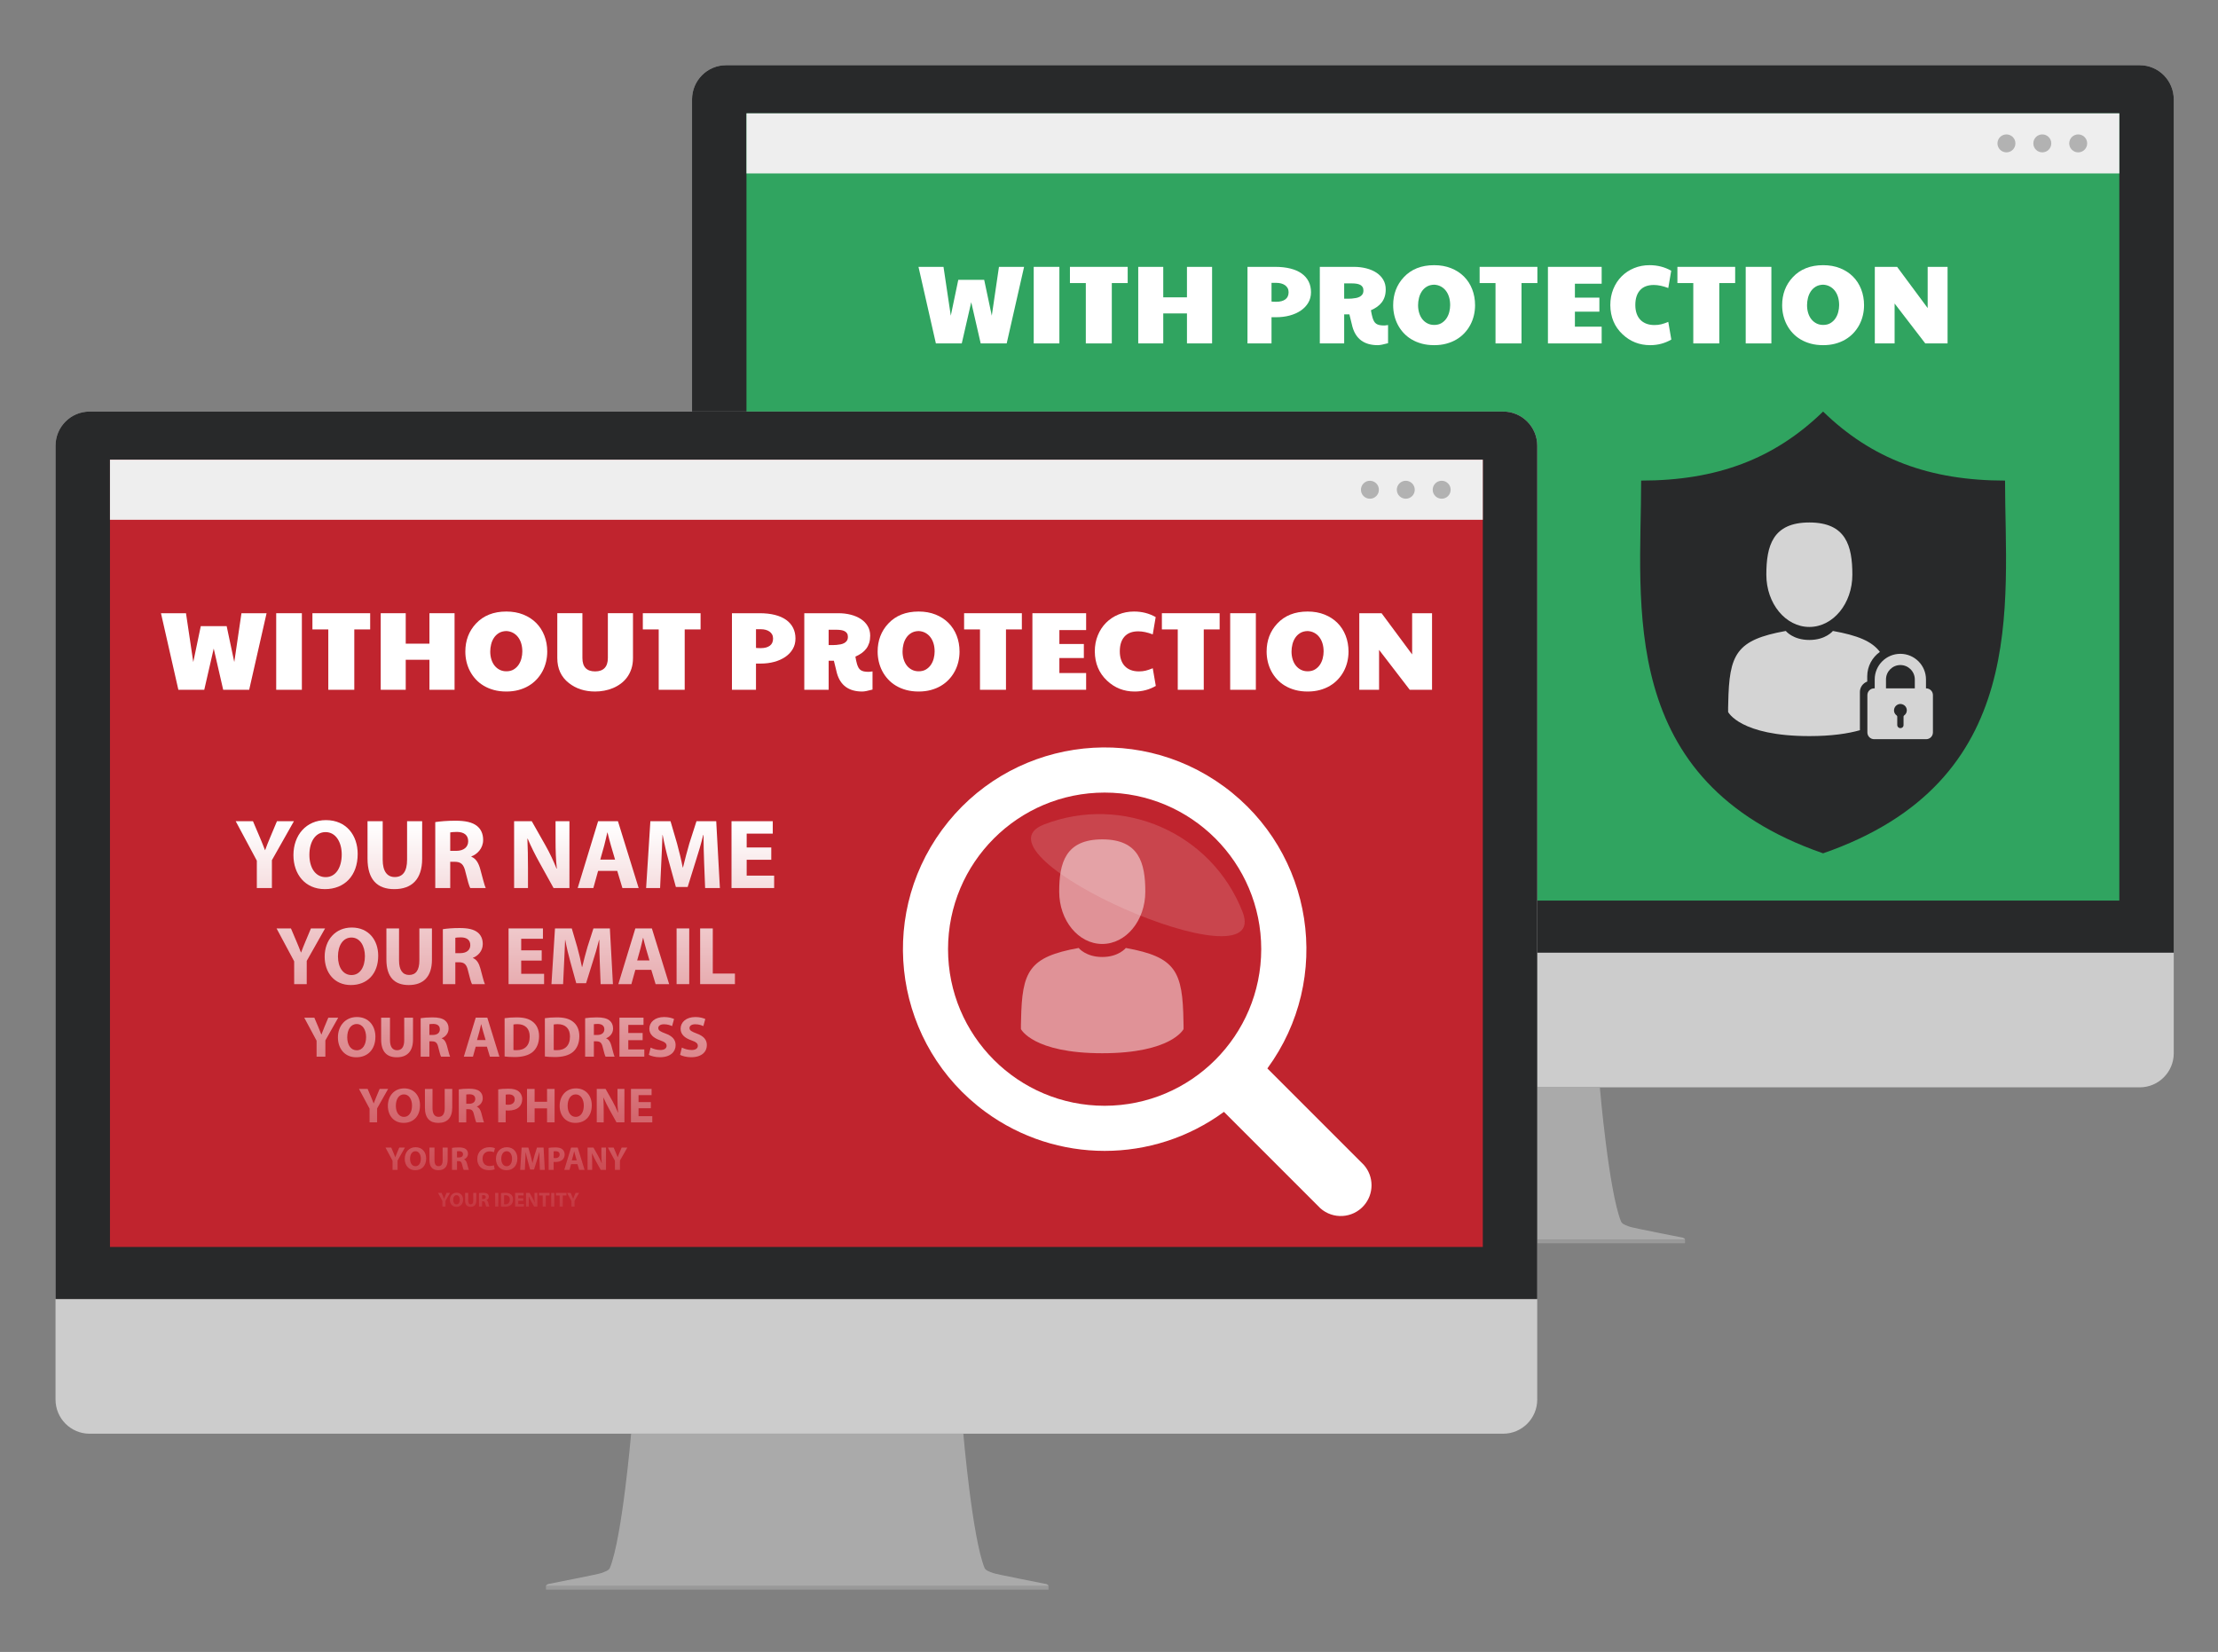
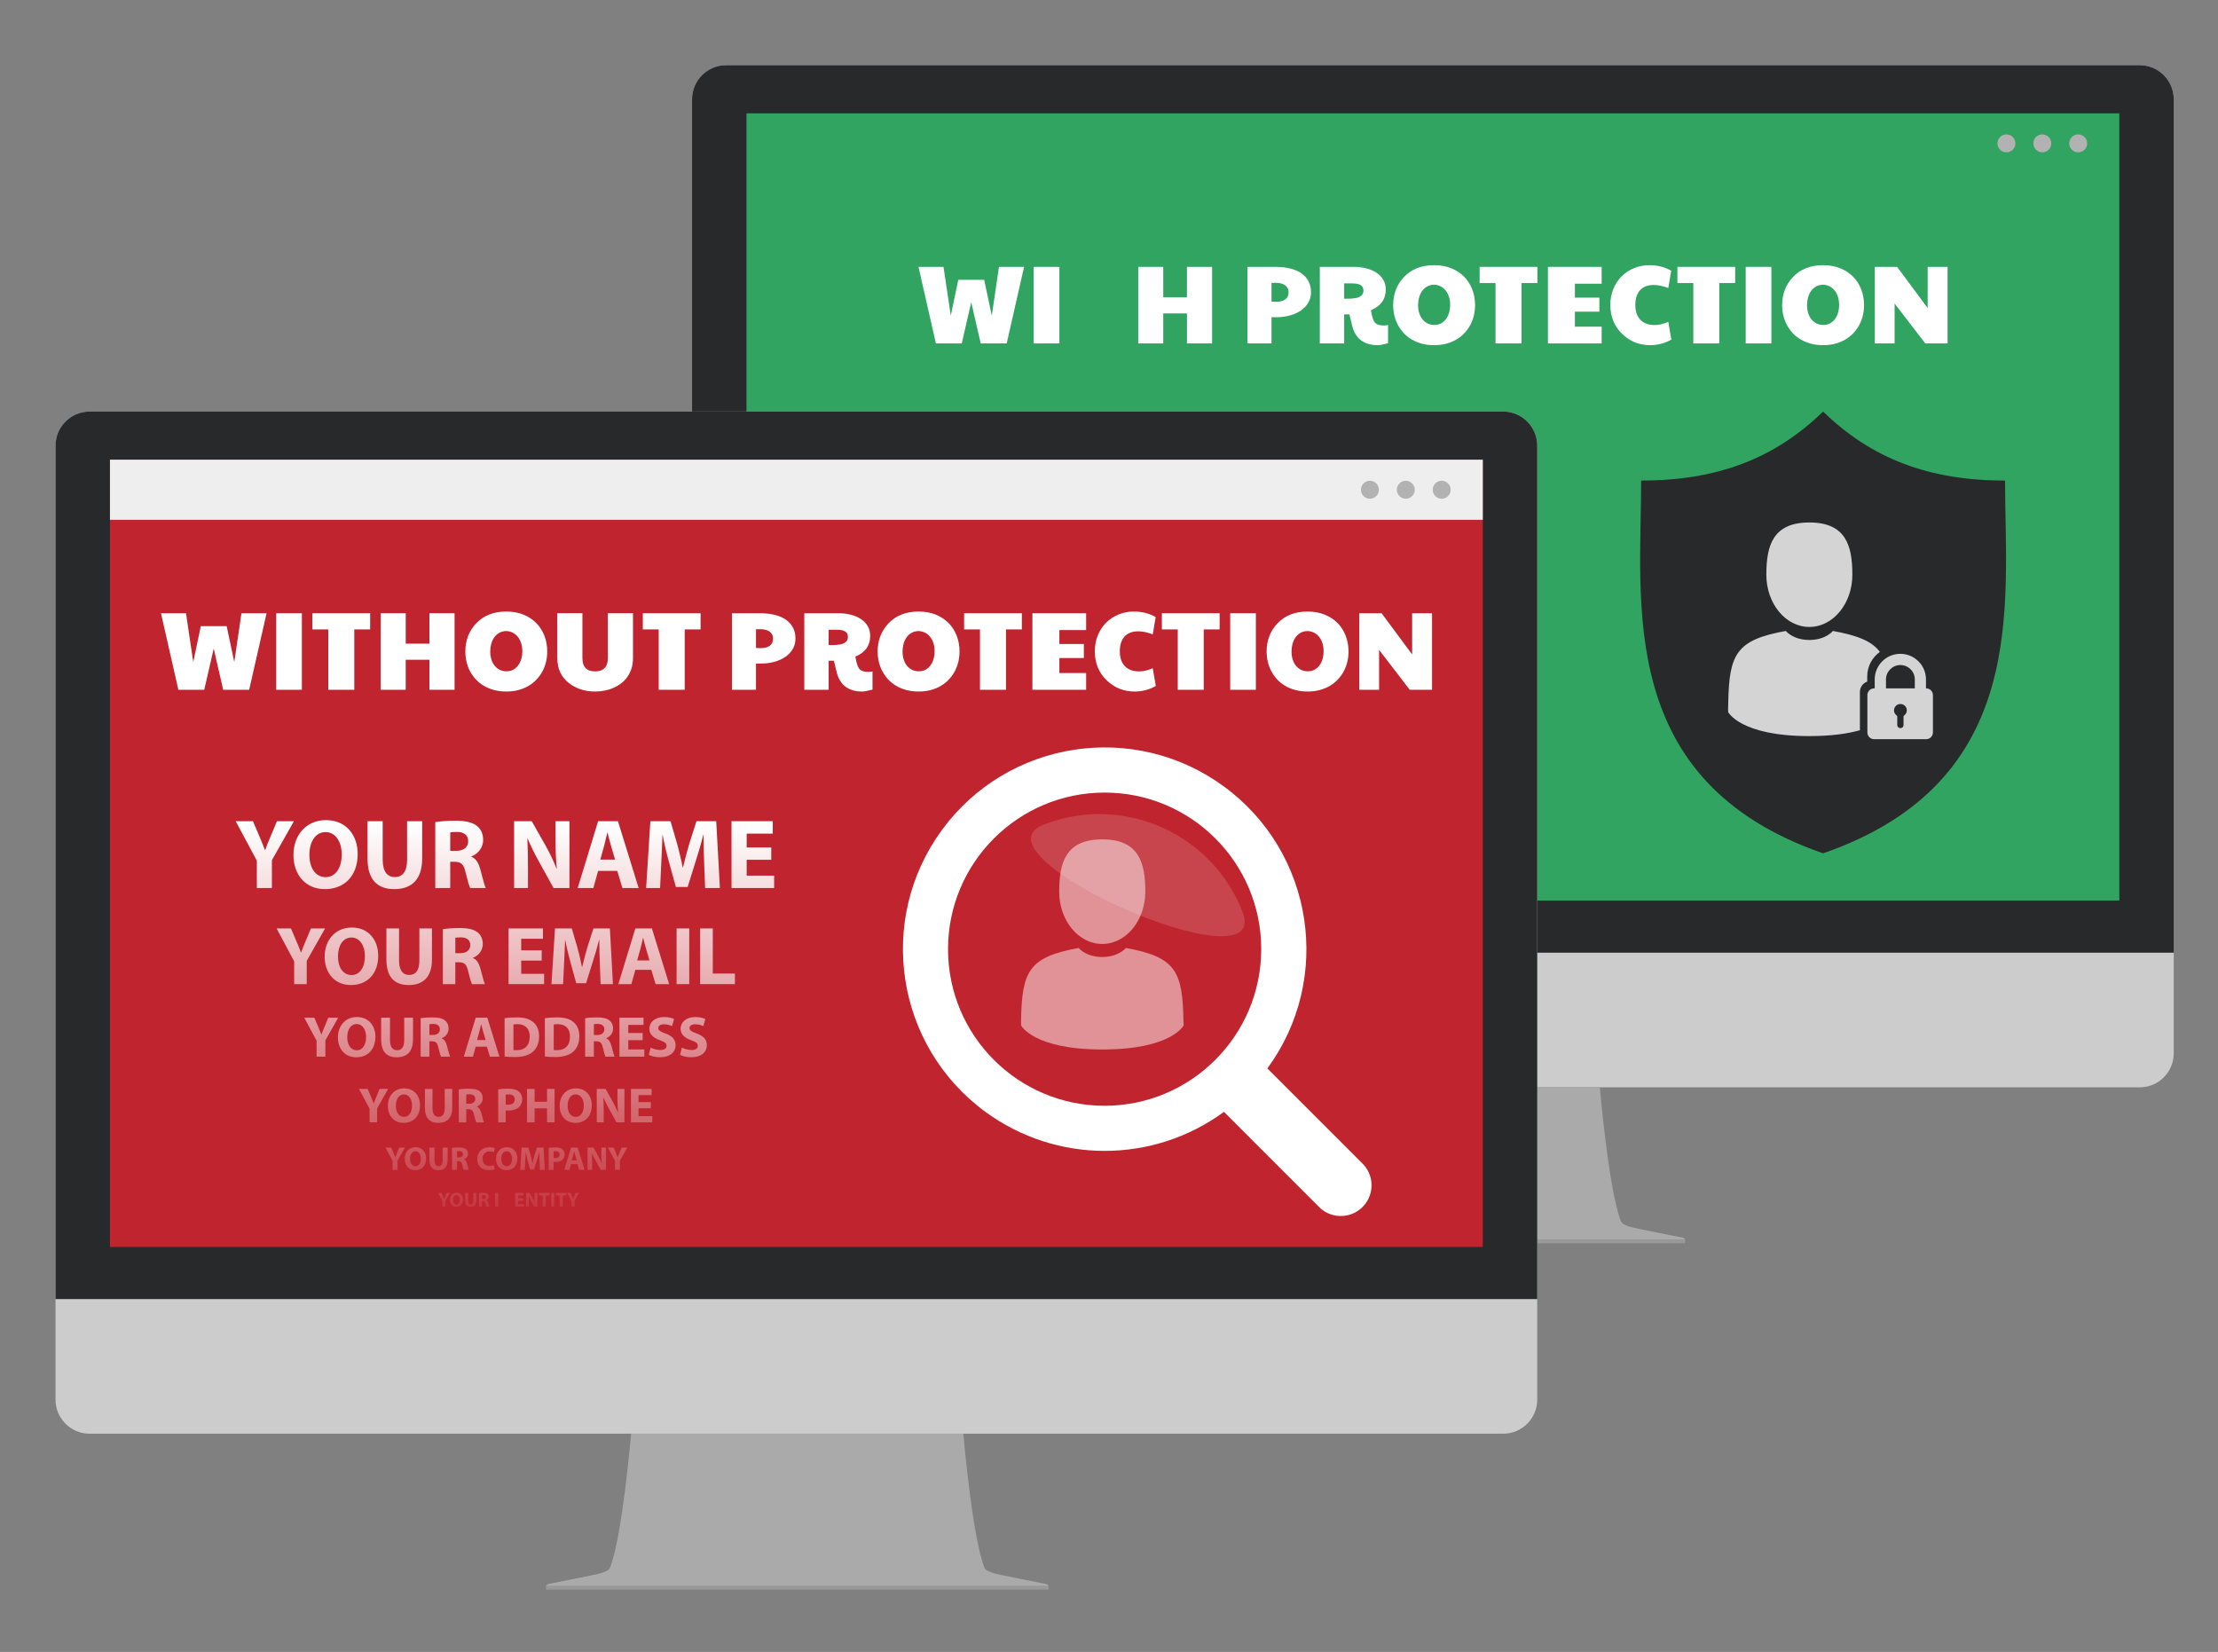
<svg xmlns="http://www.w3.org/2000/svg" version="1.1" id="Layer_1" x="0px" y="0px" width="716.964px" height="533.973px" viewBox="0 0 716.964 533.973" enable-background="new 0 0 716.964 533.973" xml:space="preserve">
  <rect x="0" y="0" width="716.964" height="533.973" fill="#808080" stroke="none" />
  <title>keep-out-of-whois</title>
  <g>
    <g>
      <path fill="#CCCCCC" d="M702.664,340.435c0,6.101-4.928,11.04-11.008,11.04H234.71c-6.08,0-11.009-4.939-11.009-11.04V32.119    c0-6.098,4.929-11.042,11.009-11.042h456.943c6.082,0,11.01,4.944,11.01,11.042V340.435L702.664,340.435z" />
      <path fill="#28292A" d="M702.664,307.95V32.119c0-6.098-4.928-11.042-11.008-11.042H234.711c-6.081,0-11.01,4.944-11.01,11.042    V307.95H702.664z" />
      <rect x="241.297" y="36.634" fill="#30A460" width="443.771" height="254.474" />
    </g>
    <g>
      <path fill="#AAAAAA" d="M544.023,400.082c-0.789-0.206-16.304-3.158-17.267-3.57c-1.047-0.412-2.347-0.757-2.747-1.646    c-3.98-9.748-6.863-43.392-6.863-43.392h-54.797h-52.588c0,0-2.883,33.644-6.865,43.392c-0.398,0.892-1.697,1.233-2.746,1.646    c-0.961,0.412-16.477,3.364-17.267,3.57c-0.79,0.48-0.651,0.652-0.651,0.652h80.117h82.326    C544.676,400.734,544.775,400.365,544.023,400.082z" />
      <rect x="382.232" y="400.734" fill="#999999" width="162.453" height="1.133" />
    </g>
    <g>
      <g enable-background="new    ">
        <path fill="#FFFFFF" d="M296.9,86.26h8.086l2.354,15.785l2.427-11.602h8.366l2.461,11.602l2.32-15.785h8.121l-5.625,24.75h-8.402     l-3.059-13.324l-3.06,13.324h-8.365L296.9,86.26z" />
        <path fill="#FFFFFF" d="M334.148,86.26h8.297v24.75h-8.297V86.26z" />
-         <path fill="#FFFFFF" d="M350.988,91.498h-5.133V86.26h18.668v5.238h-5.133v19.512h-8.402V91.498L350.988,91.498z" />
        <path fill="#FFFFFF" d="M367.933,86.26h8.086v9.844h7.664V86.26h8.121v24.75h-8.121v-9.703h-7.664v9.703h-8.086V86.26z" />
        <path fill="#FFFFFF" d="M403.248,86.26h8.93c1.852,0,3.498,0.182,4.939,0.545c1.441,0.363,2.654,0.896,3.639,1.6     c0.985,0.704,1.734,1.562,2.25,2.575s0.773,2.171,0.773,3.472c0,1.266-0.293,2.396-0.879,3.393     c-0.586,0.997-1.39,1.843-2.408,2.54c-1.02,0.697-2.213,1.23-3.577,1.6c-1.365,0.37-2.827,0.554-4.386,0.554h-1.512v8.473h-7.771     L403.248,86.26L403.248,86.26z M412.564,97.545c1.242,0,2.215-0.258,2.918-0.773s1.055-1.289,1.055-2.32     c0-0.504-0.104-0.943-0.309-1.318s-0.485-0.688-0.844-0.94c-0.357-0.252-0.775-0.442-1.257-0.571s-1.002-0.193-1.563-0.193     h-1.547v6.047c0.164,0.023,0.375,0.041,0.633,0.053C411.908,97.542,412.212,97.545,412.564,97.545z" />
        <path fill="#FFFFFF" d="M448.687,110.939c-1.535,0.422-2.643,0.633-3.321,0.633c-4.349,0-7.078-1.98-8.191-5.941l-0.983-4.008     h-1.688v9.387h-7.875V86.26h11.004c1.431,0,2.771,0.161,4.024,0.483c1.255,0.322,2.348,0.791,3.279,1.406     c0.931,0.615,1.664,1.374,2.196,2.276c0.533,0.902,0.8,1.939,0.8,3.111c0,0.867-0.107,1.644-0.324,2.329     c-0.217,0.685-0.53,1.301-0.94,1.846s-0.911,1.028-1.503,1.45s-1.264,0.797-2.014,1.125l0.158,0.861     c0.035,0.199,0.07,0.369,0.105,0.51c0.035,0.141,0.064,0.258,0.088,0.352l0.193,0.756c0.141,0.445,0.302,0.823,0.482,1.134     c0.182,0.311,0.413,0.563,0.694,0.756c0.28,0.193,0.63,0.334,1.046,0.422s0.923,0.132,1.521,0.132     c0.094,0,0.242-0.012,0.447-0.035s0.473-0.059,0.801-0.105V110.939L448.687,110.939z M440.724,93.889     c0-0.457-0.097-0.835-0.289-1.134c-0.193-0.299-0.461-0.533-0.801-0.703c-0.34-0.17-0.738-0.287-1.195-0.352     c-0.457-0.065-0.948-0.097-1.477-0.097h-2.461v4.957h1.371l1.16-0.053c0.457-0.035,0.904-0.097,1.345-0.185     c0.44-0.088,0.835-0.229,1.187-0.422c0.353-0.193,0.633-0.451,0.845-0.773C440.62,94.805,440.724,94.393,440.724,93.889z" />
        <path fill="#FFFFFF" d="M450.339,98.67c0-3.574,1.137-6.586,3.41-9.035c2.426-2.613,5.707-3.92,9.844-3.92     c2.016,0,3.838,0.325,5.467,0.976s3.019,1.55,4.166,2.698c1.148,1.148,2.033,2.517,2.654,4.104s0.932,3.313,0.932,5.177     c0,1.125-0.129,2.227-0.387,3.305s-0.642,2.095-1.15,3.05c-0.51,0.955-1.141,1.834-1.891,2.637     c-0.75,0.803-1.613,1.494-2.593,2.074c-0.979,0.58-2.067,1.031-3.271,1.354c-1.201,0.323-2.511,0.483-3.929,0.483     c-1.452,0-2.786-0.164-3.999-0.492s-2.312-0.785-3.296-1.371c-0.983-0.586-1.849-1.283-2.593-2.092     c-0.744-0.809-1.365-1.69-1.863-2.646c-0.498-0.956-0.873-1.966-1.125-3.032S450.339,99.783,450.339,98.67z M463.593,105.033     c0.926,0,1.715-0.196,2.364-0.589s1.185-0.896,1.601-1.512c0.416-0.616,0.721-1.304,0.914-2.065     c0.192-0.761,0.289-1.506,0.289-2.232c0-0.949-0.119-1.819-0.359-2.61s-0.586-1.477-1.037-2.057     c-0.451-0.58-0.996-1.04-1.635-1.38c-0.64-0.34-1.352-0.527-2.137-0.563c-0.938,0.023-1.734,0.234-2.391,0.633     c-0.657,0.399-1.192,0.911-1.608,1.538c-0.415,0.627-0.721,1.33-0.913,2.109c-0.193,0.779-0.291,1.556-0.291,2.329     c0,0.914,0.12,1.761,0.36,2.54c0.24,0.779,0.586,1.453,1.037,2.021c0.451,0.568,0.999,1.017,1.644,1.345     C462.077,104.868,462.796,105.033,463.593,105.033z" />
        <path fill="#FFFFFF" d="M483.421,91.498h-5.133V86.26h18.668v5.238h-5.133v19.512h-8.402V91.498z" />
        <path fill="#FFFFFF" d="M500.367,86.26h17.367v5.449h-8.648v4.5h7.91v4.535h-7.91v4.852h8.648v5.414h-17.367V86.26z" />
        <path fill="#FFFFFF" d="M534.802,105.068c0.41,0,0.791-0.021,1.143-0.062c0.353-0.041,0.701-0.103,1.047-0.185     c0.346-0.082,0.699-0.188,1.063-0.316s0.768-0.281,1.213-0.457l0.984,5.713c-2.086,1.207-4.359,1.811-6.82,1.811     c-3.479,0-6.463-1.172-8.947-3.516c-2.602-2.438-3.92-5.584-3.955-9.439c0-1.875,0.322-3.604,0.968-5.186     s1.535-2.944,2.672-4.087c1.138-1.143,2.479-2.033,4.024-2.672c1.547-0.639,3.224-0.958,5.027-0.958     c2.566,0,4.898,0.598,6.996,1.793l-0.949,5.59c-1.723-0.656-3.281-0.984-4.676-0.984c-1.957,0-3.441,0.565-4.456,1.696     c-1.014,1.131-1.521,2.722-1.521,4.772c0,1.02,0.138,1.931,0.412,2.733c0.275,0.802,0.678,1.482,1.205,2.039     c0.526,0.557,1.175,0.981,1.941,1.274C532.941,104.92,533.818,105.068,534.802,105.068z" />
        <path fill="#FFFFFF" d="M547.353,91.498h-5.133V86.26h18.668v5.238h-5.133v19.512h-8.402V91.498z" />
        <path fill="#FFFFFF" d="M564.298,86.26h8.297v24.75h-8.297V86.26z" />
        <path fill="#FFFFFF" d="M576.076,98.67c0-3.574,1.137-6.586,3.41-9.035c2.426-2.613,5.707-3.92,9.844-3.92     c2.02,0,3.838,0.325,5.467,0.976s3.021,1.55,4.166,2.698c1.148,1.148,2.033,2.517,2.654,4.104s0.932,3.313,0.932,5.177     c0,1.125-0.129,2.227-0.387,3.305s-0.643,2.095-1.152,3.05c-0.508,0.955-1.139,1.834-1.889,2.637     c-0.75,0.803-1.615,1.494-2.594,2.074c-0.979,0.58-2.068,1.031-3.27,1.354c-1.201,0.323-2.51,0.483-3.928,0.483     c-1.453,0-2.787-0.164-4-0.492s-2.313-0.785-3.295-1.371c-0.984-0.586-1.852-1.283-2.596-2.092     c-0.744-0.809-1.363-1.69-1.861-2.646c-0.498-0.956-0.873-1.966-1.125-3.032S576.076,99.783,576.076,98.67z M589.33,105.033     c0.926,0,1.713-0.196,2.363-0.589s1.184-0.896,1.6-1.512c0.416-0.616,0.725-1.304,0.914-2.065     c0.193-0.761,0.291-1.506,0.291-2.232c0-0.949-0.121-1.819-0.357-2.61c-0.24-0.791-0.59-1.477-1.037-2.057     c-0.451-0.58-0.996-1.04-1.639-1.38c-0.639-0.34-1.35-0.527-2.135-0.563c-0.938,0.023-1.73,0.234-2.391,0.633     c-0.656,0.399-1.193,0.911-1.609,1.538c-0.416,0.627-0.721,1.33-0.914,2.109c-0.189,0.779-0.289,1.556-0.289,2.329     c0,0.914,0.119,1.761,0.359,2.54c0.24,0.779,0.586,1.453,1.037,2.021c0.451,0.568,1,1.017,1.645,1.345     C587.814,104.868,588.533,105.033,589.33,105.033z" />
        <path fill="#FFFFFF" d="M606.029,86.26h7.207l9.879,13.324V86.26h6.434v24.75h-7.207l-9.914-12.902v12.902h-6.395L606.029,86.26     L606.029,86.26z" />
      </g>
    </g>
-     <rect x="241.297" y="36.634" fill="#EEEEEE" width="443.771" height="19.426" />
    <circle fill="#B2B2B2" cx="671.775" cy="46.348" r="2.901" />
    <circle fill="#B2B2B2" cx="660.173" cy="46.348" r="2.901" />
    <circle fill="#B2B2B2" cx="648.578" cy="46.348" r="2.901" />
  </g>
  <g>
    <g>
      <path fill="#CCCCCC" d="M496.909,452.392c0,6.101-4.928,11.04-11.008,11.04H28.957c-6.08,0-11.009-4.939-11.009-11.04V144.076    c0-6.098,4.929-11.042,11.009-11.042h456.944c6.08,0,11.008,4.944,11.008,11.042V452.392z" />
      <path fill="#28292A" d="M496.909,419.907V144.076c0-6.098-4.928-11.042-11.008-11.042H28.958c-6.081,0-11.01,4.944-11.01,11.042    v275.831H496.909L496.909,419.907z" />
      <rect x="35.543" y="148.591" fill="#C0242E" width="443.771" height="254.476" />
    </g>
    <g>
      <path fill="#AAAAAA" d="M338.27,512.039c-0.789-0.206-16.305-3.158-17.268-3.57c-1.047-0.412-2.348-0.757-2.746-1.646    c-3.98-9.748-6.863-43.392-6.863-43.392h-54.797h-52.588c0,0-2.885,33.644-6.865,43.392c-0.398,0.892-1.697,1.233-2.746,1.646    c-0.961,0.412-16.477,3.364-17.267,3.57c-0.79,0.479-0.651,0.652-0.651,0.652h80.117h82.326    C338.922,512.691,339.02,512.322,338.27,512.039z" />
      <polyline fill="#999999" points="338.932,512.691 338.932,513.824 176.479,513.824 176.479,512.691   " />
    </g>
    <g>
      <g enable-background="new    ">
        <path fill="#FFFFFF" d="M52.035,198.217h8.086l2.355,15.785l2.426-11.602h8.367l2.461,11.602l2.32-15.785h8.121l-5.625,24.75     h-8.402l-3.059-13.324l-3.059,13.324h-8.367L52.035,198.217z" />
        <path fill="#FFFFFF" d="M89.282,198.217h8.297v24.75h-8.297V198.217z" />
        <path fill="#FFFFFF" d="M106.123,203.455h-5.133v-5.238h18.668v5.238h-5.133v19.512h-8.402V203.455z" />
        <path fill="#FFFFFF" d="M123.067,198.217h8.086v9.844h7.664v-9.844h8.121v24.75h-8.121v-9.703h-7.664v9.703h-8.086V198.217z" />
        <path fill="#FFFFFF" d="M150.419,210.627c0-3.574,1.137-6.586,3.41-9.035c2.426-2.613,5.707-3.92,9.844-3.92     c2.017,0,3.838,0.325,5.468,0.976c1.629,0.651,3.018,1.55,4.166,2.698c1.147,1.148,2.032,2.517,2.653,4.104     c0.621,1.587,0.933,3.313,0.933,5.177c0,1.125-0.129,2.227-0.388,3.305c-0.258,1.078-0.642,2.095-1.149,3.05     c-0.51,0.955-1.142,1.834-1.892,2.637c-0.75,0.803-1.612,1.494-2.592,2.074s-2.067,1.031-3.271,1.354     c-1.201,0.323-2.514,0.483-3.932,0.483c-1.453,0-2.785-0.164-3.998-0.492s-2.313-0.785-3.297-1.371s-1.85-1.283-2.592-2.092     c-0.744-0.809-1.366-1.69-1.864-2.646c-0.498-0.956-0.873-1.966-1.125-3.032S150.419,211.74,150.419,210.627z M163.672,216.99     c0.926,0,1.715-0.196,2.365-0.589s1.184-0.896,1.6-1.512c0.416-0.616,0.721-1.304,0.914-2.065     c0.193-0.761,0.289-1.506,0.289-2.232c0-0.949-0.119-1.819-0.359-2.61s-0.586-1.477-1.037-2.057     c-0.448-0.58-0.996-1.04-1.635-1.38s-1.352-0.527-2.137-0.563c-0.938,0.023-1.734,0.234-2.391,0.633     c-0.657,0.399-1.191,0.911-1.607,1.538s-0.721,1.33-0.914,2.109c-0.193,0.779-0.291,1.556-0.291,2.329     c0,0.914,0.121,1.761,0.361,2.54c0.24,0.779,0.586,1.453,1.037,2.021s0.998,1.017,1.643,1.345S162.875,216.99,163.672,216.99z" />
        <path fill="#FFFFFF" d="M192.377,217.025c1.348,0,2.371-0.366,3.068-1.099c0.697-0.733,1.045-1.808,1.045-3.226v-14.484h8.121     V212.7c0,1.266-0.166,2.411-0.5,3.437c-0.334,1.026-0.791,1.939-1.371,2.742c-0.58,0.803-1.264,1.497-2.049,2.083     s-1.631,1.069-2.539,1.45s-1.855,0.662-2.84,0.844c-0.986,0.182-1.963,0.272-2.939,0.272c-3.338,0-6.168-0.914-8.488-2.742     c-2.494-1.945-3.742-4.641-3.742-8.086v-14.484h8.121V212.7C188.264,215.584,189.635,217.025,192.377,217.025z" />
        <path fill="#FFFFFF" d="M212.926,203.455h-5.133v-5.238h18.668v5.238h-5.133v19.512h-8.402V203.455z" />
        <path fill="#FFFFFF" d="M236.604,198.217h8.93c1.855,0,3.498,0.182,4.939,0.545c1.441,0.363,2.654,0.896,3.639,1.6     c0.986,0.704,1.734,1.562,2.25,2.575s0.773,2.171,0.773,3.472c0,1.266-0.293,2.396-0.879,3.393     c-0.586,0.997-1.389,1.843-2.408,2.54c-1.02,0.697-2.211,1.23-3.576,1.6s-2.828,0.554-4.387,0.554h-1.512v8.473h-7.77V198.217     L236.604,198.217z M245.92,209.502c1.242,0,2.215-0.258,2.918-0.773s1.055-1.289,1.055-2.32c0-0.504-0.102-0.943-0.307-1.318     s-0.486-0.688-0.844-0.94s-0.777-0.442-1.258-0.571c-0.482-0.129-1.002-0.193-1.564-0.193h-1.547v6.047     c0.164,0.023,0.375,0.041,0.633,0.053C245.264,209.499,245.569,209.502,245.92,209.502z" />
        <path fill="#FFFFFF" d="M282.043,222.896c-1.535,0.422-2.643,0.633-3.322,0.633c-4.348,0-7.078-1.98-8.191-5.941l-0.979-4.008     h-1.689v9.387h-7.875v-24.75h11.004c1.43,0,2.771,0.161,4.025,0.483c1.254,0.322,2.348,0.791,3.275,1.406     c0.936,0.615,1.664,1.374,2.197,2.276c0.533,0.902,0.799,1.939,0.799,3.111c0,0.867-0.104,1.644-0.32,2.329     c-0.221,0.685-0.531,1.301-0.941,1.846s-0.91,1.028-1.502,1.45c-0.592,0.422-1.264,0.797-2.014,1.125l0.154,0.861     c0.035,0.199,0.07,0.369,0.105,0.51c0.035,0.141,0.063,0.258,0.088,0.352l0.193,0.756c0.141,0.445,0.303,0.823,0.482,1.134     c0.182,0.311,0.412,0.563,0.693,0.756c0.281,0.193,0.631,0.334,1.047,0.422c0.416,0.088,0.922,0.132,1.52,0.132     c0.096,0,0.244-0.012,0.449-0.035s0.473-0.059,0.799-0.105v5.87H282.043z M274.081,205.846c0-0.457-0.096-0.835-0.289-1.134     s-0.461-0.533-0.801-0.703c-0.34-0.17-0.738-0.287-1.195-0.352c-0.457-0.065-0.949-0.097-1.477-0.097h-2.461v4.957h1.371     l1.16-0.053c0.457-0.035,0.9-0.097,1.346-0.185c0.439-0.088,0.834-0.229,1.186-0.422s0.633-0.451,0.844-0.773     C273.975,206.762,274.081,206.35,274.081,205.846z" />
        <path fill="#FFFFFF" d="M283.696,210.627c0-3.574,1.137-6.586,3.41-9.035c2.426-2.613,5.707-3.92,9.844-3.92     c2.016,0,3.838,0.325,5.467,0.976s3.018,1.55,4.166,2.698s2.033,2.517,2.654,4.104c0.621,1.587,0.932,3.313,0.932,5.177     c0,1.125-0.129,2.227-0.387,3.305c-0.258,1.078-0.641,2.095-1.15,3.05s-1.141,1.834-1.891,2.637     c-0.75,0.803-1.613,1.494-2.592,2.074c-0.98,0.58-2.068,1.031-3.271,1.354c-1.201,0.323-2.512,0.483-3.93,0.483     c-1.453,0-2.785-0.164-3.998-0.492s-2.313-0.785-3.297-1.371s-1.848-1.283-2.592-2.092c-0.744-0.809-1.365-1.69-1.863-2.646     c-0.498-0.956-0.873-1.966-1.125-3.032S283.696,211.74,283.696,210.627z M296.95,216.99c0.926,0,1.715-0.196,2.365-0.589     s1.184-0.896,1.6-1.512c0.416-0.616,0.721-1.304,0.914-2.065c0.193-0.761,0.289-1.506,0.289-2.232     c0-0.949-0.119-1.819-0.359-2.61s-0.586-1.477-1.037-2.057c-0.451-0.58-0.996-1.04-1.635-1.38s-1.352-0.527-2.137-0.563     c-0.938,0.023-1.734,0.234-2.391,0.633c-0.658,0.399-1.191,0.911-1.607,1.538s-0.721,1.33-0.914,2.109     c-0.193,0.779-0.291,1.556-0.291,2.329c0,0.914,0.121,1.761,0.361,2.54c0.24,0.779,0.586,1.453,1.037,2.021     s0.998,1.017,1.643,1.345S296.153,216.99,296.95,216.99z" />
        <path fill="#FFFFFF" d="M316.778,203.455h-5.133v-5.238h18.668v5.238h-5.133v19.512h-8.402V203.455L316.778,203.455z" />
        <path fill="#FFFFFF" d="M333.723,198.217h17.367v5.449h-8.648v4.5h7.91v4.535h-7.91v4.852h8.648v5.414h-17.367V198.217z" />
        <path fill="#FFFFFF" d="M368.159,217.025c0.41,0,0.791-0.021,1.143-0.062s0.701-0.103,1.047-0.185s0.699-0.188,1.063-0.316     c0.365-0.128,0.771-0.281,1.213-0.457l0.984,5.713c-2.086,1.207-4.359,1.811-6.82,1.811c-3.479,0-6.463-1.172-8.941-3.516     c-2.605-2.438-3.92-5.584-3.955-9.439c0-1.875,0.316-3.604,0.967-5.186c0.645-1.582,1.535-2.944,2.672-4.087     c1.137-1.143,2.479-2.033,4.025-2.672c1.545-0.639,3.223-0.958,5.021-0.958c2.566,0,4.898,0.598,6.996,1.793l-0.949,5.59     c-1.723-0.656-3.275-0.984-4.676-0.984c-1.957,0-3.438,0.565-4.455,1.696c-1.014,1.131-1.52,2.722-1.52,4.772     c0,1.02,0.139,1.931,0.414,2.733c0.273,0.802,0.676,1.482,1.201,2.039c0.527,0.557,1.178,0.981,1.943,1.274     C366.299,216.877,367.174,217.025,368.159,217.025z" />
        <path fill="#FFFFFF" d="M380.709,203.455h-5.133v-5.238h18.668v5.238h-5.133v19.512h-8.402V203.455L380.709,203.455z" />
        <path fill="#FFFFFF" d="M397.655,198.217h8.297v24.75h-8.297V198.217z" />
        <path fill="#FFFFFF" d="M409.432,210.627c0-3.574,1.137-6.586,3.41-9.035c2.426-2.613,5.707-3.92,9.844-3.92     c2.016,0,3.838,0.325,5.467,0.976s3.018,1.55,4.166,2.698s2.033,2.517,2.654,4.104c0.621,1.587,0.932,3.313,0.932,5.177     c0,1.125-0.129,2.227-0.387,3.305c-0.258,1.078-0.641,2.095-1.15,3.05c-0.508,0.955-1.141,1.834-1.891,2.637     c-0.75,0.803-1.613,1.494-2.592,2.074s-2.068,1.031-3.27,1.354c-1.203,0.323-2.512,0.483-3.93,0.483     c-1.453,0-2.785-0.164-3.998-0.492s-2.314-0.785-3.297-1.371c-0.984-0.586-1.854-1.283-2.592-2.092     c-0.744-0.809-1.365-1.69-1.863-2.646c-0.498-0.956-0.873-1.966-1.125-3.032S409.432,211.74,409.432,210.627z M422.686,216.99     c0.926,0,1.715-0.196,2.365-0.589s1.184-0.896,1.6-1.512c0.416-0.616,0.721-1.304,0.914-2.065     c0.193-0.761,0.289-1.506,0.289-2.232c0-0.949-0.119-1.819-0.359-2.61c-0.234-0.791-0.586-1.477-1.037-2.057     c-0.445-0.58-0.99-1.04-1.635-1.38c-0.639-0.34-1.352-0.527-2.137-0.563c-0.938,0.023-1.734,0.234-2.391,0.633     c-0.656,0.399-1.191,0.911-1.607,1.538s-0.721,1.33-0.914,2.109c-0.193,0.779-0.291,1.556-0.291,2.329     c0,0.914,0.121,1.761,0.361,2.54c0.24,0.779,0.586,1.453,1.037,2.021s0.998,1.017,1.643,1.345S421.889,216.99,422.686,216.99z" />
        <path fill="#FFFFFF" d="M439.385,198.217h7.207l9.879,13.324v-13.324h6.434v24.75h-7.207l-9.914-12.902v12.902h-6.395v-24.75     H439.385L439.385,198.217z" />
      </g>
    </g>
    <rect x="35.543" y="148.591" fill="#EEEEEE" width="443.771" height="19.426" />
    <circle fill="#B2B2B2" cx="466.022" cy="158.305" r="2.901" />
    <circle fill="#B2B2B2" cx="454.418" cy="158.305" r="2.901" />
    <circle fill="#B2B2B2" cx="442.823" cy="158.305" r="2.901" />
    <path fill="#FFFFFF" d="M440.835,376.523l-31.161-31.16c21.292-29.047,15.009-69.849-14.037-91.142   c-29.048-21.292-69.848-15.007-91.142,14.036c-21.296,29.045-15.008,69.85,14.037,91.143c22.95,16.822,54.156,16.822,77.104,0   l31.161,31.161c4.104,3.646,10.389,3.277,14.037-0.828C444.182,385.966,444.182,380.289,440.835,376.523z M357.07,357.434   c-27.957,0-50.619-22.664-50.619-50.62c0-27.954,22.662-50.619,50.619-50.619c27.957,0,50.62,22.664,50.62,50.619   C407.658,334.757,385.014,357.401,357.07,357.434z" />
    <path id="_Path__1_" opacity="0.15" fill="#FFFFFF" enable-background="new    " d="M337.448,266.512   c25.531-9.894,54.252,2.743,64.208,28.249C411.569,320.253,311.955,276.426,337.448,266.512z" />
    <g>
      <linearGradient id="SVGID_1_" gradientUnits="userSpaceOnUse" x1="1.601" y1="242.486" x2="1.601" y2="106.149" gradientTransform="matrix(1 0 0 -1 84 508.973)">
        <stop offset="0" style="stop-color:#FFFFFF" />
        <stop offset="1" style="stop-color:#C0242E" />
      </linearGradient>
      <path fill="url(#SVGID_1_)" d="M83.02,287.055v-8.848l-6.827-12.758h5.577l2.212,5.193c0.673,1.569,1.122,2.726,1.667,4.135h0.064    c0.481-1.346,0.993-2.596,1.634-4.135l2.18-5.193h5.481l-7.116,12.599v9.007H83.02z" />
      <linearGradient id="SVGID_2_" gradientUnits="userSpaceOnUse" x1="21.237" y1="242.486" x2="21.237" y2="106.149" gradientTransform="matrix(1 0 0 -1 84 508.973)">
        <stop offset="0" style="stop-color:#FFFFFF" />
        <stop offset="1" style="stop-color:#C0242E" />
      </linearGradient>
      <path fill="url(#SVGID_2_)" d="M115.623,276.027c0,7.084-4.295,11.379-10.61,11.379c-6.411,0-10.161-4.84-10.161-10.994    c0-6.477,4.134-11.314,10.513-11.314C112,265.098,115.623,270.066,115.623,276.027z M100.011,276.316    c0,4.23,1.988,7.211,5.257,7.211c3.302,0,5.193-3.141,5.193-7.34c0-3.879-1.859-7.213-5.225-7.213    C101.936,268.977,100.011,272.117,100.011,276.316z" />
      <linearGradient id="SVGID_3_" gradientUnits="userSpaceOnUse" x1="43.631" y1="242.486" x2="43.631" y2="106.146" gradientTransform="matrix(1 0 0 -1 84 508.973)">
        <stop offset="0" style="stop-color:#FFFFFF" />
        <stop offset="1" style="stop-color:#C0242E" />
      </linearGradient>
      <path fill="url(#SVGID_3_)" d="M123.704,265.449v12.438c0,3.719,1.411,5.608,3.912,5.608c2.563,0,3.974-1.794,3.974-5.608v-12.438    h4.872v12.117c0,6.668-3.366,9.84-9.007,9.84c-5.449,0-8.654-3.014-8.654-9.904v-12.053H123.704z" />
      <linearGradient id="SVGID_4_" gradientUnits="userSpaceOnUse" x1="64.855" y1="242.485" x2="64.855" y2="106.154" gradientTransform="matrix(1 0 0 -1 84 508.973)">
        <stop offset="0" style="stop-color:#FFFFFF" />
        <stop offset="1" style="stop-color:#C0242E" />
      </linearGradient>
      <path fill="url(#SVGID_4_)" d="M140.696,265.739c1.571-0.257,3.911-0.449,6.507-0.449c3.206,0,5.449,0.481,6.988,1.698    c1.281,1.026,1.986,2.532,1.986,4.52c0,2.758-1.955,4.648-3.814,5.321v0.097c1.507,0.609,2.339,2.051,2.884,4.038    c0.674,2.437,1.346,5.257,1.764,6.091h-5.001c-0.352-0.609-0.864-2.371-1.506-5.031c-0.577-2.693-1.507-3.433-3.494-3.463h-1.474    v8.494h-4.84L140.696,265.739L140.696,265.739z M145.537,275.033h1.923c2.437,0,3.878-1.217,3.878-3.107    c0-1.988-1.346-2.982-3.589-3.015c-1.186,0-1.859,0.097-2.212,0.161V275.033z" />
      <linearGradient id="SVGID_5_" gradientUnits="userSpaceOnUse" x1="91.127" y1="242.485" x2="91.127" y2="106.154" gradientTransform="matrix(1 0 0 -1 84 508.973)">
        <stop offset="0" style="stop-color:#FFFFFF" />
        <stop offset="1" style="stop-color:#C0242E" />
      </linearGradient>
      <path fill="url(#SVGID_5_)" d="M166.184,287.055V265.45h5.705l4.487,7.919c1.282,2.273,2.563,4.967,3.524,7.402h0.098    c-0.32-2.853-0.417-5.769-0.417-9.006v-6.315h4.487v21.604h-5.129l-4.615-8.335c-1.281-2.308-2.692-5.096-3.75-7.628l-0.098,0.031    c0.129,2.854,0.192,5.898,0.192,9.425v6.507H166.184L166.184,287.055z" />
      <linearGradient id="SVGID_6_" gradientUnits="userSpaceOnUse" x1="112.592" y1="242.485" x2="112.592" y2="106.154" gradientTransform="matrix(1 0 0 -1 84 508.973)">
        <stop offset="0" style="stop-color:#FFFFFF" />
        <stop offset="1" style="stop-color:#C0242E" />
      </linearGradient>
      <path fill="url(#SVGID_6_)" d="M193.336,281.51l-1.537,5.545h-5.064l6.604-21.604h6.41l6.699,21.604h-5.256l-1.668-5.545H193.336z     M198.817,277.854l-1.346-4.582c-0.385-1.283-0.77-2.887-1.09-4.168h-0.064c-0.32,1.281-0.639,2.918-0.994,4.168l-1.281,4.582    H198.817z" />
      <linearGradient id="SVGID_7_" gradientUnits="userSpaceOnUse" x1="136.779" y1="242.486" x2="136.779" y2="106.143" gradientTransform="matrix(1 0 0 -1 84 508.973)">
        <stop offset="0" style="stop-color:#FFFFFF" />
        <stop offset="1" style="stop-color:#C0242E" />
      </linearGradient>
      <path fill="url(#SVGID_7_)" d="M227.606,278.785c-0.096-2.598-0.191-5.739-0.191-8.881h-0.096    c-0.674,2.757-1.57,5.835-2.404,8.367l-2.627,8.431h-3.816l-2.307-8.367c-0.707-2.532-1.441-5.608-1.957-8.431h-0.063    c-0.129,2.918-0.227,6.252-0.385,8.943l-0.387,8.207h-4.52l1.379-21.605h6.506l2.117,7.212c0.672,2.501,1.346,5.192,1.826,7.726    h0.098c0.607-2.5,1.346-5.354,2.051-7.757l2.309-7.181h6.379l1.186,21.605h-4.775L227.606,278.785z" />
      <linearGradient id="SVGID_8_" gradientUnits="userSpaceOnUse" x1="159.351" y1="242.485" x2="159.351" y2="106.154" gradientTransform="matrix(1 0 0 -1 84 508.973)">
        <stop offset="0" style="stop-color:#FFFFFF" />
        <stop offset="1" style="stop-color:#C0242E" />
      </linearGradient>
      <path fill="url(#SVGID_8_)" d="M249.311,277.919h-7.949v5.129h8.879v4.007h-13.781V265.45h13.334v4.007h-8.432v4.488h7.949    V277.919z" />
      <linearGradient id="SVGID_9_" gradientUnits="userSpaceOnUse" x1="13.239" y1="242.486" x2="13.239" y2="106.152" gradientTransform="matrix(1 0 0 -1 84 508.973)">
        <stop offset="0" style="stop-color:#FFFFFF" />
        <stop offset="1" style="stop-color:#C0242E" />
      </linearGradient>
      <path fill="url(#SVGID_9_)" d="M95.088,318.114v-7.373l-5.69-10.632h4.648l1.843,4.328c0.562,1.31,0.935,2.271,1.39,3.445h0.053    c0.401-1.121,0.829-2.162,1.362-3.445l1.816-4.328h4.568l-5.93,10.498v7.507H95.088z" />
      <linearGradient id="SVGID_10_" gradientUnits="userSpaceOnUse" x1="29.602" y1="242.486" x2="29.602" y2="106.152" gradientTransform="matrix(1 0 0 -1 84 508.973)">
        <stop offset="0" style="stop-color:#FFFFFF" />
        <stop offset="1" style="stop-color:#C0242E" />
      </linearGradient>
      <path fill="url(#SVGID_10_)" d="M122.256,308.926c0,5.902-3.579,9.482-8.841,9.482c-5.342,0-8.468-4.032-8.468-9.162    c0-5.396,3.446-9.43,8.762-9.43C119.238,299.816,122.256,303.958,122.256,308.926z M109.249,309.166    c0,3.524,1.656,6.01,4.381,6.01c2.751,0,4.328-2.617,4.328-6.117c0-3.23-1.549-6.01-4.354-6.01    C110.852,303.049,109.249,305.667,109.249,309.166z" />
      <linearGradient id="SVGID_11_" gradientUnits="userSpaceOnUse" x1="48.265" y1="242.486" x2="48.265" y2="106.152" gradientTransform="matrix(1 0 0 -1 84 508.973)">
        <stop offset="0" style="stop-color:#FFFFFF" />
        <stop offset="1" style="stop-color:#C0242E" />
      </linearGradient>
      <path fill="url(#SVGID_11_)" d="M128.991,300.109v10.365c0,3.099,1.175,4.675,3.258,4.675c2.137,0,3.313-1.495,3.313-4.675    v-10.365h4.061v10.098c0,5.556-2.805,8.201-7.507,8.201c-4.541,0-7.211-2.512-7.211-8.254v-10.045H128.991z" />
      <linearGradient id="SVGID_12_" gradientUnits="userSpaceOnUse" x1="65.95" y1="242.483" x2="65.95" y2="106.156" gradientTransform="matrix(1 0 0 -1 84 508.973)">
        <stop offset="0" style="stop-color:#FFFFFF" />
        <stop offset="1" style="stop-color:#C0242E" />
      </linearGradient>
      <path fill="url(#SVGID_12_)" d="M143.151,300.352c1.31-0.213,3.259-0.373,5.422-0.373c2.672,0,4.542,0.399,5.824,1.414    c1.068,0.855,1.656,2.11,1.656,3.768c0,2.297-1.63,3.873-3.179,4.436v0.079c1.255,0.507,1.948,1.709,2.403,3.365    c0.562,2.03,1.123,4.381,1.47,5.075h-4.167c-0.293-0.507-0.721-1.978-1.255-4.194c-0.48-2.242-1.255-2.856-2.911-2.884h-1.229    v7.078h-4.034V300.352L143.151,300.352z M147.186,308.098h1.603c2.03,0,3.232-1.016,3.232-2.592c0-1.654-1.123-2.482-2.992-2.51    c-0.988,0-1.549,0.08-1.843,0.133V308.098z" />
      <linearGradient id="SVGID_13_" gradientUnits="userSpaceOnUse" x1="86.136" y1="242.486" x2="86.136" y2="106.152" gradientTransform="matrix(1 0 0 -1 84 508.973)">
        <stop offset="0" style="stop-color:#FFFFFF" />
        <stop offset="1" style="stop-color:#C0242E" />
      </linearGradient>
      <path fill="url(#SVGID_13_)" d="M175.104,310.501h-6.625v4.274h7.398v3.339h-11.484v-18.005h11.11v3.341h-7.024v3.739h6.625    V310.501z" />
      <linearGradient id="SVGID_14_" gradientUnits="userSpaceOnUse" x1="104.195" y1="242.483" x2="104.195" y2="106.156" gradientTransform="matrix(1 0 0 -1 84 508.973)">
        <stop offset="0" style="stop-color:#FFFFFF" />
        <stop offset="1" style="stop-color:#C0242E" />
      </linearGradient>
      <path fill="url(#SVGID_14_)" d="M193.885,311.223c-0.08-2.164-0.162-4.781-0.162-7.397h-0.078    c-0.563,2.297-1.311,4.86-2.004,6.971l-2.191,7.025h-3.178l-1.924-6.972c-0.588-2.109-1.201-4.675-1.63-7.024h-0.053    c-0.106,2.43-0.188,5.208-0.321,7.452l-0.32,6.838h-3.767l1.147-18.004h5.425l1.763,6.011c0.561,2.083,1.121,4.328,1.521,6.438    h0.08c0.508-2.083,1.121-4.46,1.709-6.464l1.924-5.984h5.314l0.99,18.005h-3.98L193.885,311.223z" />
      <linearGradient id="SVGID_15_" gradientUnits="userSpaceOnUse" x1="124.086" y1="242.486" x2="124.086" y2="106.152" gradientTransform="matrix(1 0 0 -1 84 508.973)">
        <stop offset="0" style="stop-color:#FFFFFF" />
        <stop offset="1" style="stop-color:#C0242E" />
      </linearGradient>
      <path fill="url(#SVGID_15_)" d="M205.374,313.493l-1.281,4.621h-4.221l5.502-18.005h5.344l5.582,18.005h-4.381l-1.389-4.621    H205.374z M209.942,310.449l-1.121-3.82c-0.32-1.068-0.643-2.404-0.91-3.475h-0.053c-0.268,1.07-0.535,2.433-0.828,3.475    l-1.066,3.82H209.942z" />
      <linearGradient id="SVGID_16_" gradientUnits="userSpaceOnUse" x1="136.751" y1="242.486" x2="136.751" y2="106.152" gradientTransform="matrix(1 0 0 -1 84 508.973)">
        <stop offset="0" style="stop-color:#FFFFFF" />
        <stop offset="1" style="stop-color:#C0242E" />
      </linearGradient>
      <path fill="url(#SVGID_16_)" d="M222.793,300.109v18.005h-4.086v-18.005H222.793z" />
      <linearGradient id="SVGID_17_" gradientUnits="userSpaceOnUse" x1="147.943" y1="242.486" x2="147.943" y2="106.152" gradientTransform="matrix(1 0 0 -1 84 508.973)">
        <stop offset="0" style="stop-color:#FFFFFF" />
        <stop offset="1" style="stop-color:#C0242E" />
      </linearGradient>
      <path fill="url(#SVGID_17_)" d="M226.321,300.109h4.086v14.586h7.158v3.419h-11.244V300.109z" />
      <linearGradient id="SVGID_18_" gradientUnits="userSpaceOnUse" x1="19.838" y1="242.486" x2="19.838" y2="106.152" gradientTransform="matrix(1 0 0 -1 84 508.973)">
        <stop offset="0" style="stop-color:#FFFFFF" />
        <stop offset="1" style="stop-color:#C0242E" />
      </linearGradient>
      <path fill="url(#SVGID_18_)" d="M102.333,341.557v-5.159l-3.983-7.442h3.253l1.291,3.029c0.393,0.916,0.654,1.59,0.972,2.412    h0.038c0.28-0.786,0.579-1.516,0.953-2.412l1.272-3.029h3.197l-4.15,7.349v5.254L102.333,341.557L102.333,341.557z" />
      <linearGradient id="SVGID_19_" gradientUnits="userSpaceOnUse" x1="31.292" y1="242.486" x2="31.292" y2="106.152" gradientTransform="matrix(1 0 0 -1 84 508.973)">
        <stop offset="0" style="stop-color:#FFFFFF" />
        <stop offset="1" style="stop-color:#C0242E" />
      </linearGradient>
      <path fill="url(#SVGID_19_)" d="M121.35,335.124c0,4.133-2.505,6.639-6.189,6.639c-3.739,0-5.927-2.823-5.927-6.414    c0-3.775,2.413-6.6,6.134-6.6C119.237,328.749,121.35,331.646,121.35,335.124z M112.245,335.293c0,2.468,1.159,4.207,3.067,4.207    c1.925,0,3.029-1.833,3.029-4.282c0-2.262-1.085-4.206-3.048-4.206C113.366,331.012,112.245,332.843,112.245,335.293z" />
      <linearGradient id="SVGID_20_" gradientUnits="userSpaceOnUse" x1="44.355" y1="242.486" x2="44.355" y2="106.152" gradientTransform="matrix(1 0 0 -1 84 508.973)">
        <stop offset="0" style="stop-color:#FFFFFF" />
        <stop offset="1" style="stop-color:#C0242E" />
      </linearGradient>
      <path fill="url(#SVGID_20_)" d="M126.064,328.954v7.256c0,2.168,0.823,3.271,2.281,3.271c1.495,0,2.319-1.048,2.319-3.271v-7.256    h2.842v7.068c0,3.89-1.964,5.739-5.255,5.739c-3.179,0-5.048-1.758-5.048-5.776v-7.031H126.064L126.064,328.954z" />
      <linearGradient id="SVGID_21_" gradientUnits="userSpaceOnUse" x1="56.736" y1="242.486" x2="56.736" y2="106.152" gradientTransform="matrix(1 0 0 -1 84 508.973)">
        <stop offset="0" style="stop-color:#FFFFFF" />
        <stop offset="1" style="stop-color:#C0242E" />
      </linearGradient>
      <path fill="url(#SVGID_21_)" d="M135.978,329.122c0.916-0.149,2.281-0.262,3.795-0.262c1.87,0,3.179,0.28,4.076,0.991    c0.748,0.599,1.159,1.477,1.159,2.636c0,1.607-1.14,2.712-2.225,3.104v0.056c0.878,0.354,1.364,1.196,1.683,2.355    c0.393,1.422,0.786,3.067,1.029,3.553h-2.917c-0.206-0.354-0.505-1.383-0.878-2.935c-0.337-1.571-0.879-2.002-2.039-2.021h-0.86    v4.954h-2.823V329.122L135.978,329.122z M138.799,334.545h1.123c1.421,0,2.262-0.71,2.262-1.813c0-1.159-0.785-1.738-2.094-1.759    c-0.692,0-1.085,0.058-1.291,0.095V334.545z" />
      <linearGradient id="SVGID_22_" gradientUnits="userSpaceOnUse" x1="71.678" y1="242.486" x2="71.678" y2="106.152" gradientTransform="matrix(1 0 0 -1 84 508.973)">
        <stop offset="0" style="stop-color:#FFFFFF" />
        <stop offset="1" style="stop-color:#C0242E" />
      </linearGradient>
      <path fill="url(#SVGID_22_)" d="M153.78,338.322l-0.897,3.233h-2.954l3.852-12.603h3.74l3.907,12.603h-3.067l-0.973-3.233H153.78z     M156.979,336.19l-0.785-2.675c-0.227-0.747-0.449-1.683-0.637-2.431h-0.037c-0.188,0.748-0.375,1.701-0.58,2.431l-0.748,2.675    H156.979z" />
      <linearGradient id="SVGID_23_" gradientUnits="userSpaceOnUse" x1="84.685" y1="242.486" x2="84.685" y2="106.152" gradientTransform="matrix(1 0 0 -1 84 508.973)">
        <stop offset="0" style="stop-color:#FFFFFF" />
        <stop offset="1" style="stop-color:#C0242E" />
      </linearGradient>
      <path fill="url(#SVGID_23_)" d="M163.112,329.122c1.048-0.168,2.412-0.262,3.854-0.262c2.393,0,3.945,0.431,5.16,1.348    c1.309,0.972,2.131,2.523,2.131,4.747c0,2.413-0.878,4.077-2.094,5.104c-1.328,1.104-3.348,1.628-5.814,1.628    c-1.478,0-2.525-0.095-3.234-0.188v-12.378H163.112z M165.973,339.407c0.243,0.055,0.637,0.055,0.992,0.055    c2.579,0.021,4.262-1.401,4.262-4.411c0.02-2.619-1.515-4.002-3.963-4.002c-0.637,0-1.048,0.057-1.291,0.111V339.407z" />
      <linearGradient id="SVGID_24_" gradientUnits="userSpaceOnUse" x1="97.701" y1="242.486" x2="97.701" y2="106.152" gradientTransform="matrix(1 0 0 -1 84 508.973)">
        <stop offset="0" style="stop-color:#FFFFFF" />
        <stop offset="1" style="stop-color:#C0242E" />
      </linearGradient>
      <path fill="url(#SVGID_24_)" d="M176.129,329.122c1.047-0.168,2.411-0.262,3.852-0.262c2.395,0,3.945,0.431,5.162,1.348    c1.309,0.972,2.129,2.523,2.129,4.747c0,2.413-0.877,4.077-2.094,5.104c-1.326,1.104-3.348,1.628-5.814,1.628    c-1.477,0-2.523-0.095-3.233-0.188L176.129,329.122L176.129,329.122z M178.989,339.407c0.244,0.055,0.637,0.055,0.992,0.055    c2.58,0.021,4.262-1.401,4.262-4.411c0.02-2.619-1.514-4.002-3.963-4.002c-0.637,0-1.047,0.057-1.291,0.111V339.407    L178.989,339.407z" />
      <linearGradient id="SVGID_25_" gradientUnits="userSpaceOnUse" x1="109.904" y1="242.486" x2="109.904" y2="106.152" gradientTransform="matrix(1 0 0 -1 84 508.973)">
        <stop offset="0" style="stop-color:#FFFFFF" />
        <stop offset="1" style="stop-color:#C0242E" />
      </linearGradient>
      <path fill="url(#SVGID_25_)" d="M189.145,329.122c0.916-0.149,2.281-0.262,3.797-0.262c1.869,0,3.178,0.28,4.076,0.991    c0.748,0.599,1.158,1.477,1.158,2.636c0,1.607-1.141,2.712-2.227,3.104v0.056c0.879,0.354,1.367,1.196,1.684,2.355    c0.393,1.422,0.785,3.067,1.029,3.553h-2.918c-0.205-0.354-0.506-1.383-0.879-2.935c-0.336-1.571-0.879-2.002-2.037-2.021h-0.861    v4.954h-2.822V329.122L189.145,329.122z M191.967,334.545h1.123c1.422,0,2.264-0.71,2.264-1.813c0-1.159-0.785-1.738-2.096-1.759    c-0.689,0-1.084,0.058-1.291,0.095V334.545z" />
      <linearGradient id="SVGID_26_" gradientUnits="userSpaceOnUse" x1="120.255" y1="242.486" x2="120.255" y2="106.152" gradientTransform="matrix(1 0 0 -1 84 508.973)">
        <stop offset="0" style="stop-color:#FFFFFF" />
        <stop offset="1" style="stop-color:#C0242E" />
      </linearGradient>
      <path fill="url(#SVGID_26_)" d="M207.733,336.229h-4.639v2.991h5.18v2.337h-8.039v-12.603h7.779v2.337h-4.92v2.618h4.639V336.229    L207.733,336.229z" />
      <linearGradient id="SVGID_27_" gradientUnits="userSpaceOnUse" x1="130.065" y1="242.486" x2="130.065" y2="106.152" gradientTransform="matrix(1 0 0 -1 84 508.973)">
        <stop offset="0" style="stop-color:#FFFFFF" />
        <stop offset="1" style="stop-color:#C0242E" />
      </linearGradient>
      <path fill="url(#SVGID_27_)" d="M210.315,338.622c0.766,0.392,1.945,0.785,3.158,0.785c1.311,0,2.002-0.543,2.002-1.366    c0-0.785-0.598-1.234-2.113-1.775c-2.094-0.729-3.459-1.889-3.459-3.722c0-2.148,1.795-3.795,4.77-3.795    c1.422,0,2.467,0.3,3.215,0.635l-0.635,2.3c-0.506-0.241-1.402-0.598-2.637-0.598c-1.232,0-1.832,0.562-1.832,1.216    c0,0.805,0.709,1.159,2.336,1.775c2.227,0.822,3.273,1.98,3.273,3.76c0,2.111-1.629,3.906-5.086,3.906    c-1.441,0-2.861-0.374-3.572-0.767L210.315,338.622z" />
      <linearGradient id="SVGID_28_" gradientUnits="userSpaceOnUse" x1="140.162" y1="242.486" x2="140.162" y2="106.152" gradientTransform="matrix(1 0 0 -1 84 508.973)">
        <stop offset="0" style="stop-color:#FFFFFF" />
        <stop offset="1" style="stop-color:#C0242E" />
      </linearGradient>
      <path fill="url(#SVGID_28_)" d="M220.413,338.622c0.768,0.392,1.945,0.785,3.16,0.785c1.311,0,2.002-0.543,2.002-1.366    c0-0.785-0.6-1.234-2.113-1.775c-2.094-0.729-3.459-1.889-3.459-3.722c0-2.148,1.797-3.795,4.77-3.795    c1.422,0,2.467,0.3,3.215,0.635l-0.635,2.3c-0.506-0.241-1.402-0.598-2.637-0.598c-1.236,0-1.832,0.562-1.832,1.216    c0,0.805,0.709,1.159,2.336,1.775c2.225,0.822,3.271,1.98,3.271,3.76c0,2.111-1.625,3.906-5.086,3.906    c-1.439,0-2.859-0.374-3.572-0.767L220.413,338.622z" />
      <linearGradient id="SVGID_29_" gradientUnits="userSpaceOnUse" x1="36.755" y1="242.486" x2="36.755" y2="106.152" gradientTransform="matrix(1 0 0 -1 84 508.973)">
        <stop offset="0" style="stop-color:#FFFFFF" />
        <stop offset="1" style="stop-color:#C0242E" />
      </linearGradient>
      <path fill="url(#SVGID_29_)" d="M119.464,362.793v-4.423l-3.414-6.38h2.79l1.105,2.597c0.337,0.785,0.562,1.362,0.834,2.066h0.032    c0.241-0.672,0.497-1.297,0.817-2.066l1.09-2.597h2.741l-3.558,6.298v4.505H119.464z" />
      <linearGradient id="SVGID_30_" gradientUnits="userSpaceOnUse" x1="46.573" y1="242.486" x2="46.573" y2="106.152" gradientTransform="matrix(1 0 0 -1 84 508.973)">
        <stop offset="0" style="stop-color:#FFFFFF" />
        <stop offset="1" style="stop-color:#C0242E" />
      </linearGradient>
      <path fill="url(#SVGID_30_)" d="M135.766,357.28c0,3.54-2.147,5.688-5.304,5.688c-3.206,0-5.081-2.42-5.081-5.498    c0-3.234,2.068-5.655,5.257-5.655C133.955,351.814,135.766,354.299,135.766,357.28z M127.96,357.424    c0,2.115,0.994,3.604,2.629,3.604c1.65,0,2.596-1.568,2.596-3.669c0-1.939-0.929-3.606-2.612-3.606    C128.922,353.753,127.96,355.325,127.96,357.424z" />
      <linearGradient id="SVGID_31_" gradientUnits="userSpaceOnUse" x1="57.77" y1="242.486" x2="57.77" y2="106.152" gradientTransform="matrix(1 0 0 -1 84 508.973)">
        <stop offset="0" style="stop-color:#FFFFFF" />
        <stop offset="1" style="stop-color:#C0242E" />
      </linearGradient>
      <path fill="url(#SVGID_31_)" d="M139.807,351.99v6.219c0,1.858,0.706,2.805,1.956,2.805c1.282,0,1.987-0.896,1.987-2.805v-6.219    h2.436v6.058c0,3.334-1.683,4.921-4.504,4.921c-2.724,0-4.327-1.507-4.327-4.952v-6.025L139.807,351.99L139.807,351.99z" />
      <linearGradient id="SVGID_32_" gradientUnits="userSpaceOnUse" x1="68.383" y1="242.486" x2="68.383" y2="106.152" gradientTransform="matrix(1 0 0 -1 84 508.973)">
        <stop offset="0" style="stop-color:#FFFFFF" />
        <stop offset="1" style="stop-color:#C0242E" />
      </linearGradient>
      <path fill="url(#SVGID_32_)" d="M148.303,352.135c0.785-0.128,1.955-0.224,3.253-0.224c1.602,0,2.725,0.239,3.494,0.849    c0.642,0.515,0.993,1.268,0.993,2.262c0,1.377-0.977,2.322-1.906,2.658v0.048c0.754,0.306,1.17,1.026,1.442,2.021    c0.337,1.218,0.672,2.628,0.882,3.045h-2.501c-0.177-0.305-0.433-1.188-0.754-2.517c-0.288-1.347-0.753-1.717-1.746-1.731h-0.738    v4.248h-2.419V352.135L148.303,352.135z M150.723,356.782h0.962c1.216,0,1.94-0.609,1.94-1.556c0-0.991-0.675-1.489-1.796-1.506    c-0.593,0-0.929,0.048-1.106,0.079V356.782L150.723,356.782z" />
      <linearGradient id="SVGID_33_" gradientUnits="userSpaceOnUse" x1="80.925" y1="242.486" x2="80.925" y2="106.152" gradientTransform="matrix(1 0 0 -1 84 508.973)">
        <stop offset="0" style="stop-color:#FFFFFF" />
        <stop offset="1" style="stop-color:#C0242E" />
      </linearGradient>
      <path fill="url(#SVGID_33_)" d="M161.046,352.135c0.754-0.128,1.812-0.224,3.304-0.224c1.506,0,2.578,0.287,3.301,0.864    c0.688,0.545,1.152,1.441,1.152,2.5c0,1.058-0.353,1.955-0.992,2.564c-0.834,0.785-2.067,1.137-3.511,1.137    c-0.319,0-0.608-0.016-0.833-0.047v3.862h-2.421V352.135z M163.467,357.039c0.208,0.048,0.465,0.063,0.816,0.063    c1.299,0,2.099-0.657,2.099-1.764c0-0.993-0.688-1.587-1.907-1.587c-0.494,0-0.832,0.048-1.008,0.096V357.039L163.467,357.039z" />
      <linearGradient id="SVGID_34_" gradientUnits="userSpaceOnUse" x1="90.816" y1="242.486" x2="90.816" y2="106.152" gradientTransform="matrix(1 0 0 -1 84 508.973)">
        <stop offset="0" style="stop-color:#FFFFFF" />
        <stop offset="1" style="stop-color:#C0242E" />
      </linearGradient>
      <path fill="url(#SVGID_34_)" d="M172.813,351.99v4.149h4.021v-4.149h2.438v10.803h-2.438v-4.52h-4.021v4.52h-2.453V351.99H172.813    z" />
      <linearGradient id="SVGID_35_" gradientUnits="userSpaceOnUse" x1="102.1" y1="242.486" x2="102.1" y2="106.152" gradientTransform="matrix(1 0 0 -1 84 508.973)">
        <stop offset="0" style="stop-color:#FFFFFF" />
        <stop offset="1" style="stop-color:#C0242E" />
      </linearGradient>
      <path fill="url(#SVGID_35_)" d="M191.292,357.28c0,3.54-2.146,5.688-5.303,5.688c-3.207,0-5.082-2.42-5.082-5.498    c0-3.234,2.068-5.655,5.258-5.655C189.481,351.814,191.292,354.299,191.292,357.28z M183.487,357.424    c0,2.115,0.994,3.604,2.629,3.604c1.65,0,2.598-1.568,2.598-3.669c0-1.939-0.932-3.606-2.613-3.606    C184.45,353.753,183.487,355.325,183.487,357.424z" />
      <linearGradient id="SVGID_36_" gradientUnits="userSpaceOnUse" x1="113.371" y1="242.486" x2="113.371" y2="106.152" gradientTransform="matrix(1 0 0 -1 84 508.973)">
        <stop offset="0" style="stop-color:#FFFFFF" />
        <stop offset="1" style="stop-color:#C0242E" />
      </linearGradient>
      <path fill="url(#SVGID_36_)" d="M192.899,362.793V351.99h2.852l2.244,3.959c0.643,1.138,1.283,2.483,1.764,3.701h0.049    c-0.16-1.427-0.209-2.885-0.209-4.504v-3.156h2.244v10.803h-2.564l-2.309-4.167c-0.641-1.155-1.346-2.549-1.875-3.813    l-0.047,0.016c0.063,1.427,0.096,2.948,0.096,4.712v3.254L192.899,362.793L192.899,362.793z" />
      <linearGradient id="SVGID_37_" gradientUnits="userSpaceOnUse" x1="123.403" y1="242.486" x2="123.403" y2="106.152" gradientTransform="matrix(1 0 0 -1 84 508.973)">
        <stop offset="0" style="stop-color:#FFFFFF" />
        <stop offset="1" style="stop-color:#C0242E" />
      </linearGradient>
      <path fill="url(#SVGID_37_)" d="M210.387,358.225h-3.977v2.564h4.438v2.004h-6.891V351.99h6.666v2.004h-4.215v2.243h3.977v1.987    H210.387z" />
      <linearGradient id="SVGID_38_" gradientUnits="userSpaceOnUse" x1="43.749" y1="242.486" x2="43.749" y2="106.152" gradientTransform="matrix(1 0 0 -1 84 508.973)">
        <stop offset="0" style="stop-color:#FFFFFF" />
        <stop offset="1" style="stop-color:#C0242E" />
      </linearGradient>
      <path fill="url(#SVGID_38_)" d="M126.89,378.15v-2.948l-2.276-4.254h1.859l0.737,1.731c0.225,0.522,0.375,0.908,0.556,1.377h0.021    c0.161-0.447,0.332-0.864,0.545-1.377l0.726-1.731h1.827l-2.372,4.199v3.003H126.89z" />
      <linearGradient id="SVGID_39_" gradientUnits="userSpaceOnUse" x1="50.295" y1="242.486" x2="50.295" y2="106.152" gradientTransform="matrix(1 0 0 -1 84 508.973)">
        <stop offset="0" style="stop-color:#FFFFFF" />
        <stop offset="1" style="stop-color:#C0242E" />
      </linearGradient>
      <path fill="url(#SVGID_39_)" d="M137.756,374.475c0,2.362-1.432,3.793-3.537,3.793c-2.137,0-3.387-1.612-3.387-3.665    c0-2.156,1.378-3.771,3.504-3.771C136.549,370.832,137.756,372.487,137.756,374.475z M132.553,374.57    c0,1.412,0.662,2.404,1.752,2.404c1.1,0,1.73-1.048,1.73-2.447c0-1.292-0.619-2.402-1.742-2.402    C133.194,372.125,132.553,373.171,132.553,374.57z" />
      <linearGradient id="SVGID_40_" gradientUnits="userSpaceOnUse" x1="57.761" y1="242.486" x2="57.761" y2="106.152" gradientTransform="matrix(1 0 0 -1 84 508.973)">
        <stop offset="0" style="stop-color:#FFFFFF" />
        <stop offset="1" style="stop-color:#C0242E" />
      </linearGradient>
      <path fill="url(#SVGID_40_)" d="M140.45,370.948v4.146c0,1.24,0.471,1.87,1.304,1.87c0.855,0,1.325-0.599,1.325-1.87v-4.146h1.624    v4.04c0,2.222-1.123,3.278-3.002,3.278c-1.816,0-2.885-1.004-2.885-3.301v-4.019L140.45,370.948L140.45,370.948z" />
      <linearGradient id="SVGID_41_" gradientUnits="userSpaceOnUse" x1="64.833" y1="242.486" x2="64.833" y2="106.152" gradientTransform="matrix(1 0 0 -1 84 508.973)">
        <stop offset="0" style="stop-color:#FFFFFF" />
        <stop offset="1" style="stop-color:#C0242E" />
      </linearGradient>
      <path fill="url(#SVGID_41_)" d="M146.114,371.045c0.524-0.084,1.304-0.148,2.169-0.148c1.069,0,1.816,0.159,2.329,0.564    c0.427,0.343,0.663,0.846,0.663,1.507c0,0.92-0.652,1.551-1.271,1.774v0.031c0.502,0.202,0.779,0.685,0.961,1.348    c0.224,0.812,0.448,1.752,0.587,2.029h-1.667c-0.118-0.203-0.289-0.79-0.502-1.678c-0.193-0.897-0.502-1.144-1.165-1.154h-0.491    v2.832h-1.614L146.114,371.045L146.114,371.045z M147.729,374.145h0.641c0.812,0,1.293-0.405,1.293-1.037    c0-0.661-0.448-0.993-1.196-1.005c-0.396,0-0.62,0.032-0.737,0.056L147.729,374.145L147.729,374.145z" />
      <linearGradient id="SVGID_42_" gradientUnits="userSpaceOnUse" x1="73.133" y1="242.486" x2="73.133" y2="106.152" gradientTransform="matrix(1 0 0 -1 84 508.973)">
        <stop offset="0" style="stop-color:#FFFFFF" />
        <stop offset="1" style="stop-color:#C0242E" />
      </linearGradient>
      <path fill="url(#SVGID_42_)" d="M159.899,377.947c-0.299,0.148-0.972,0.31-1.849,0.31c-2.489,0-3.771-1.548-3.771-3.6    c0-2.458,1.752-3.825,3.932-3.825c0.844,0,1.484,0.171,1.773,0.32l-0.332,1.293c-0.332-0.14-0.791-0.27-1.368-0.27    c-1.292,0-2.298,0.781-2.298,2.384c0,1.442,0.855,2.352,2.309,2.352c0.493,0,1.037-0.106,1.357-0.235L159.899,377.947z" />
      <linearGradient id="SVGID_43_" gradientUnits="userSpaceOnUse" x1="79.779" y1="242.486" x2="79.779" y2="106.152" gradientTransform="matrix(1 0 0 -1 84 508.973)">
        <stop offset="0" style="stop-color:#FFFFFF" />
        <stop offset="1" style="stop-color:#C0242E" />
      </linearGradient>
      <path fill="url(#SVGID_43_)" d="M167.241,374.475c0,2.362-1.432,3.793-3.536,3.793c-2.138,0-3.388-1.612-3.388-3.665    c0-2.156,1.377-3.771,3.504-3.771C166.034,370.832,167.241,372.487,167.241,374.475z M162.037,374.57    c0,1.412,0.663,2.404,1.752,2.404c1.103,0,1.731-1.048,1.731-2.447c0-1.292-0.619-2.402-1.742-2.402    C162.678,372.125,162.037,373.171,162.037,374.57z" />
      <linearGradient id="SVGID_44_" gradientUnits="userSpaceOnUse" x1="88.126" y1="242.486" x2="88.126" y2="106.152" gradientTransform="matrix(1 0 0 -1 84 508.973)">
        <stop offset="0" style="stop-color:#FFFFFF" />
        <stop offset="1" style="stop-color:#C0242E" />
      </linearGradient>
      <path fill="url(#SVGID_44_)" d="M174.401,375.393c-0.031-0.864-0.063-1.911-0.063-2.958h-0.032    c-0.225,0.919-0.521,1.945-0.802,2.788l-0.876,2.812h-1.271l-0.77-2.788c-0.234-0.846-0.48-1.87-0.65-2.812h-0.021    c-0.043,0.974-0.076,2.084-0.129,2.98l-0.129,2.735h-1.506l0.459-7.202h2.17l0.703,2.404c0.226,0.832,0.451,1.73,0.609,2.574    h0.032c0.202-0.833,0.448-1.783,0.685-2.586l0.77-2.394h2.126l0.396,7.202h-1.592L174.401,375.393z" />
      <linearGradient id="SVGID_45_" gradientUnits="userSpaceOnUse" x1="95.939" y1="242.486" x2="95.939" y2="106.152" gradientTransform="matrix(1 0 0 -1 84 508.973)">
        <stop offset="0" style="stop-color:#FFFFFF" />
        <stop offset="1" style="stop-color:#C0242E" />
      </linearGradient>
      <path fill="url(#SVGID_45_)" d="M177.352,371.045c0.502-0.084,1.207-0.148,2.201-0.148c1.004,0,1.721,0.19,2.2,0.576    c0.461,0.362,0.771,0.962,0.771,1.666c0,0.706-0.234,1.305-0.664,1.71c-0.555,0.524-1.377,0.76-2.34,0.76    c-0.213,0-0.404-0.012-0.555-0.032v2.575h-1.613V371.045z M178.965,374.314c0.139,0.031,0.311,0.043,0.546,0.043    c0.865,0,1.399-0.438,1.399-1.176c0-0.663-0.461-1.058-1.271-1.058c-0.332,0-0.557,0.032-0.674,0.063V374.314L178.965,374.314z" />
      <linearGradient id="SVGID_46_" gradientUnits="userSpaceOnUse" x1="101.683" y1="242.486" x2="101.683" y2="106.152" gradientTransform="matrix(1 0 0 -1 84 508.973)">
        <stop offset="0" style="stop-color:#FFFFFF" />
        <stop offset="1" style="stop-color:#C0242E" />
      </linearGradient>
      <path fill="url(#SVGID_46_)" d="M184.598,376.302l-0.513,1.85h-1.688l2.201-7.202h2.137l2.232,7.202h-1.752l-0.557-1.85H184.598z     M186.424,375.084l-0.449-1.527c-0.127-0.428-0.257-0.962-0.363-1.389h-0.02c-0.107,0.427-0.216,0.971-0.332,1.389l-0.428,1.527    H186.424z" />
      <linearGradient id="SVGID_47_" gradientUnits="userSpaceOnUse" x1="108.911" y1="242.486" x2="108.911" y2="106.152" gradientTransform="matrix(1 0 0 -1 84 508.973)">
        <stop offset="0" style="stop-color:#FFFFFF" />
        <stop offset="1" style="stop-color:#C0242E" />
      </linearGradient>
      <path fill="url(#SVGID_47_)" d="M189.93,378.15v-7.202h1.9l1.496,2.641c0.428,0.758,0.855,1.656,1.176,2.468h0.031    c-0.105-0.95-0.139-1.924-0.139-3.003v-2.104h1.496v7.202h-1.709l-1.539-2.777c-0.426-0.771-0.896-1.7-1.25-2.544l-0.031,0.012    c0.043,0.95,0.063,1.965,0.063,3.143v2.168h-1.494V378.15z" />
      <linearGradient id="SVGID_48_" gradientUnits="userSpaceOnUse" x1="115.638" y1="242.486" x2="115.638" y2="106.152" gradientTransform="matrix(1 0 0 -1 84 508.973)">
        <stop offset="0" style="stop-color:#FFFFFF" />
        <stop offset="1" style="stop-color:#C0242E" />
      </linearGradient>
      <path fill="url(#SVGID_48_)" d="M198.778,378.15v-2.948l-2.275-4.254h1.857l0.738,1.731c0.223,0.522,0.373,0.908,0.555,1.377    h0.021c0.158-0.447,0.33-0.864,0.545-1.377l0.727-1.731h1.826l-2.371,4.199v3.003H198.778z" />
    </g>
    <g>
      <linearGradient id="SVGID_49_" gradientUnits="userSpaceOnUse" x1="59.534" y1="242.486" x2="59.534" y2="106.152" gradientTransform="matrix(1 0 0 -1 84 508.973)">
        <stop offset="0" style="stop-color:#FFFFFF" />
        <stop offset="1" style="stop-color:#C0242E" />
      </linearGradient>
      <path fill="url(#SVGID_49_)" d="M143.004,390.029v-1.813l-1.4-2.616h1.144l0.454,1.064c0.138,0.322,0.23,0.559,0.341,0.848h0.014    c0.098-0.275,0.203-0.531,0.334-0.848l0.447-1.064h1.124l-1.459,2.582v1.849L143.004,390.029L143.004,390.029z" />
      <linearGradient id="SVGID_50_" gradientUnits="userSpaceOnUse" x1="63.562" y1="242.486" x2="63.562" y2="106.152" gradientTransform="matrix(1 0 0 -1 84 508.973)">
        <stop offset="0" style="stop-color:#FFFFFF" />
        <stop offset="1" style="stop-color:#C0242E" />
      </linearGradient>
      <path fill="url(#SVGID_50_)" d="M149.691,387.769c0,1.453-0.881,2.333-2.176,2.333c-1.314,0-2.084-0.991-2.084-2.254    c0-1.328,0.848-2.319,2.156-2.319C148.948,385.527,149.691,386.546,149.691,387.769z M146.49,387.827    c0,0.868,0.407,1.479,1.078,1.479c0.677,0,1.065-0.644,1.065-1.505c0-0.795-0.381-1.479-1.071-1.479    C146.885,386.322,146.49,386.967,146.49,387.827z" />
      <linearGradient id="SVGID_51_" gradientUnits="userSpaceOnUse" x1="68.157" y1="242.486" x2="68.157" y2="106.152" gradientTransform="matrix(1 0 0 -1 84 508.973)">
        <stop offset="0" style="stop-color:#FFFFFF" />
        <stop offset="1" style="stop-color:#C0242E" />
      </linearGradient>
      <path fill="url(#SVGID_51_)" d="M151.352,385.6v2.55c0,0.764,0.289,1.15,0.802,1.15c0.527,0,0.815-0.368,0.815-1.15v-2.55h0.999    v2.483c0,1.369-0.689,2.019-1.847,2.019c-1.118,0-1.775-0.617-1.775-2.03V385.6H151.352z" />
      <linearGradient id="SVGID_52_" gradientUnits="userSpaceOnUse" x1="72.511" y1="242.486" x2="72.511" y2="106.152" gradientTransform="matrix(1 0 0 -1 84 508.973)">
        <stop offset="0" style="stop-color:#FFFFFF" />
        <stop offset="1" style="stop-color:#C0242E" />
      </linearGradient>
      <path fill="url(#SVGID_52_)" d="M154.837,385.658c0.321-0.053,0.802-0.091,1.335-0.091c0.656,0,1.117,0.098,1.434,0.348    c0.263,0.21,0.405,0.519,0.405,0.926c0,0.565-0.399,0.953-0.78,1.092v0.021c0.309,0.125,0.479,0.421,0.592,0.828    c0.139,0.5,0.275,1.078,0.361,1.249h-1.025c-0.072-0.125-0.178-0.486-0.309-1.031c-0.119-0.553-0.311-0.704-0.718-0.711h-0.302    v1.742h-0.993V385.658z M155.831,387.564h0.395c0.5,0,0.795-0.249,0.795-0.638c0-0.408-0.275-0.611-0.735-0.618    c-0.244,0-0.382,0.02-0.453,0.032L155.831,387.564L155.831,387.564z" />
      <linearGradient id="SVGID_53_" gradientUnits="userSpaceOnUse" x1="76.568" y1="242.486" x2="76.568" y2="106.152" gradientTransform="matrix(1 0 0 -1 84 508.973)">
        <stop offset="0" style="stop-color:#FFFFFF" />
        <stop offset="1" style="stop-color:#C0242E" />
      </linearGradient>
      <path fill="url(#SVGID_53_)" d="M161.071,385.6v4.431h-1.006V385.6H161.071z" />
      <linearGradient id="SVGID_54_" gradientUnits="userSpaceOnUse" x1="79.897" y1="242.486" x2="79.897" y2="106.152" gradientTransform="matrix(1 0 0 -1 84 508.973)">
        <stop offset="0" style="stop-color:#FFFFFF" />
        <stop offset="1" style="stop-color:#C0242E" />
      </linearGradient>
-       <path fill="url(#SVGID_54_)" d="M161.94,385.658c0.369-0.06,0.848-0.091,1.354-0.091c0.841,0,1.387,0.149,1.814,0.472    c0.459,0.343,0.748,0.889,0.748,1.671c0,0.848-0.309,1.433-0.735,1.794c-0.468,0.387-1.177,0.571-2.044,0.571    c-0.521,0-0.889-0.033-1.139-0.065v-4.352H161.94z M162.946,389.272c0.086,0.021,0.224,0.021,0.349,0.021    c0.907,0.007,1.498-0.492,1.498-1.551c0.007-0.921-0.532-1.406-1.394-1.406c-0.225,0-0.367,0.021-0.453,0.039V389.272    L162.946,389.272z" />
      <linearGradient id="SVGID_55_" gradientUnits="userSpaceOnUse" x1="83.93" y1="242.486" x2="83.93" y2="106.152" gradientTransform="matrix(1 0 0 -1 84 508.973)">
        <stop offset="0" style="stop-color:#FFFFFF" />
        <stop offset="1" style="stop-color:#C0242E" />
      </linearGradient>
      <path fill="url(#SVGID_55_)" d="M169.153,388.157h-1.631v1.051h1.821v0.821h-2.827v-4.431h2.734v0.821h-1.729v0.92h1.631V388.157    L169.153,388.157z" />
      <linearGradient id="SVGID_56_" gradientUnits="userSpaceOnUse" x1="87.863" y1="242.486" x2="87.863" y2="106.152" gradientTransform="matrix(1 0 0 -1 84 508.973)">
        <stop offset="0" style="stop-color:#FFFFFF" />
        <stop offset="1" style="stop-color:#C0242E" />
      </linearGradient>
      <path fill="url(#SVGID_56_)" d="M170.028,390.029v-4.431h1.17l0.922,1.623c0.263,0.468,0.525,1.02,0.723,1.52h0.021    c-0.065-0.584-0.086-1.184-0.086-1.848V385.6h0.92v4.431h-1.051l-0.947-1.709c-0.264-0.474-0.553-1.045-0.77-1.563l-0.02,0.006    c0.023,0.585,0.039,1.209,0.039,1.934v1.334h-0.922V390.029z" />
      <linearGradient id="SVGID_57_" gradientUnits="userSpaceOnUse" x1="91.936" y1="242.486" x2="91.936" y2="106.152" gradientTransform="matrix(1 0 0 -1 84 508.973)">
        <stop offset="0" style="stop-color:#FFFFFF" />
        <stop offset="1" style="stop-color:#C0242E" />
      </linearGradient>
      <path fill="url(#SVGID_57_)" d="M175.422,386.44h-1.189V385.6h3.404v0.842h-1.21v3.589h-1.005V386.44z" />
      <linearGradient id="SVGID_58_" gradientUnits="userSpaceOnUse" x1="94.674" y1="242.486" x2="94.674" y2="106.152" gradientTransform="matrix(1 0 0 -1 84 508.973)">
        <stop offset="0" style="stop-color:#FFFFFF" />
        <stop offset="1" style="stop-color:#C0242E" />
      </linearGradient>
      <path fill="url(#SVGID_58_)" d="M179.177,385.6v4.431h-1.007V385.6H179.177z" />
      <linearGradient id="SVGID_59_" gradientUnits="userSpaceOnUse" x1="97.413" y1="242.486" x2="97.413" y2="106.152" gradientTransform="matrix(1 0 0 -1 84 508.973)">
        <stop offset="0" style="stop-color:#FFFFFF" />
        <stop offset="1" style="stop-color:#C0242E" />
      </linearGradient>
      <path fill="url(#SVGID_59_)" d="M180.901,386.44h-1.189V385.6h3.402v0.842h-1.209v3.589h-1.004V386.44z" />
      <linearGradient id="SVGID_60_" gradientUnits="userSpaceOnUse" x1="101.251" y1="242.486" x2="101.251" y2="106.152" gradientTransform="matrix(1 0 0 -1 84 508.973)">
        <stop offset="0" style="stop-color:#FFFFFF" />
        <stop offset="1" style="stop-color:#C0242E" />
      </linearGradient>
      <path fill="url(#SVGID_60_)" d="M184.721,390.029v-1.813l-1.4-2.616h1.146l0.452,1.064c0.139,0.322,0.23,0.559,0.343,0.848h0.013    c0.1-0.275,0.205-0.531,0.336-0.848l0.445-1.064h1.124l-1.459,2.582v1.849L184.721,390.029L184.721,390.029z" />
    </g>
    <g opacity="0.5" enable-background="new    ">
      <path fill="#FFFFFF" d="M356.301,305.127c7.687,0,13.917-7.568,13.917-16.904s-2.046-16.903-13.917-16.903    s-13.917,7.567-13.917,16.903S348.615,305.127,356.301,305.127z" />
      <path fill="#FFFFFF" d="M330.014,330.937C330.013,330.367,330.01,330.777,330.014,330.937L330.014,330.937z" />
      <path fill="#FFFFFF" d="M382.585,331.381C382.593,331.226,382.588,330.301,382.585,331.381L382.585,331.381z" />
-       <path fill="#FFFFFF" d="M382.556,330.254c-0.258-16.264-2.382-20.896-18.635-23.83c0,0-2.288,2.915-7.621,2.915    c-5.331,0-7.62-2.915-7.62-2.915c-16.076,2.902-18.329,7.467-18.626,23.302c-0.023,1.294-0.035,1.36-0.04,1.211    c0.001,0.282,0.003,0.802,0.003,1.71c0,0,3.869,7.801,26.283,7.801c22.415,0,26.285-7.801,26.285-7.801c0-0.584,0-0.989,0-1.264    C382.582,331.475,382.573,331.295,382.556,330.254z" />
+       <path fill="#FFFFFF" d="M382.556,330.254c-0.258-16.264-2.382-20.896-18.635-23.83c0,0-2.288,2.915-7.621,2.915    c-5.331,0-7.62-2.915-7.62-2.915c-16.076,2.902-18.329,7.467-18.626,23.302c0.001,0.282,0.003,0.802,0.003,1.71c0,0,3.869,7.801,26.283,7.801c22.415,0,26.285-7.801,26.285-7.801c0-0.584,0-0.989,0-1.264    C382.582,331.475,382.573,331.295,382.556,330.254z" />
    </g>
  </g>
  <g>
    <path fill="#28292A" d="M648.127,155.345c-24.365,0-43.032-6.961-58.816-22.311c-15.783,15.349-34.449,22.311-58.813,22.311   c0,39.971-8.271,97.23,58.812,120.483C656.398,252.575,648.127,195.316,648.127,155.345z" />
    <path opacity="0.8" fill="#FFFFFF" d="M622.626,222.507h-0.057v-2.879c0-4.574-3.712-8.286-8.285-8.286s-8.286,3.712-8.286,8.286   v2.879h-0.183c-1.215,0-2.188,0.974-2.188,2.188v12.054c0,1.214,0.974,2.188,2.188,2.188h16.811c1.214,0,2.188-0.975,2.188-2.188   v-12.068C624.815,223.481,623.84,222.507,622.626,222.507z M615.527,231.245c-0.17,0.127-0.212,0.24-0.212,0.438   c0,0.889,0,1.764,0,2.653l0,0c0.015,0.367-0.169,0.72-0.494,0.889c-0.776,0.396-1.538-0.155-1.538-0.889l0,0   c0-0.889,0-1.779,0-2.653c0-0.184-0.043-0.297-0.198-0.424c-0.804-0.593-1.059-1.595-0.663-2.484   c0.396-0.861,1.341-1.369,2.244-1.186c1.002,0.198,1.694,1.002,1.708,2.004C616.36,230.285,616.078,230.85,615.527,231.245z    M618.957,222.507h-9.315v-2.879c0-2.569,2.088-4.658,4.657-4.658s4.658,2.089,4.658,4.658V222.507z" />
    <path opacity="0.8" fill="#FFFFFF" d="M584.869,202.656c7.678,0,13.901-7.56,13.901-16.885c0-9.326-2.044-16.886-13.901-16.886   c-11.858,0-13.902,7.56-13.902,16.886C570.966,195.097,577.19,202.656,584.869,202.656z" />
    <path opacity="0.8" fill="#FFFFFF" d="M601.209,223.695c0-1.555,0.989-2.883,2.372-3.389v-1.679c0-3.261,1.617-6.148,4.091-7.909   c-2.611-3.462-7.185-5.322-15.192-6.767c0,0-2.285,2.912-7.612,2.912c-5.326,0-7.612-2.912-7.612-2.912   c-16.059,2.898-18.31,7.458-18.605,23.277c-0.023,1.292-0.035,1.359-0.04,1.209c0.001,0.281,0.003,0.801,0.003,1.707   c0,0,3.865,7.792,26.255,7.792c7.21,0,12.496-0.809,16.354-1.904c-0.007-0.094-0.012-0.188-0.012-0.284V223.695z" />
  </g>
</svg>